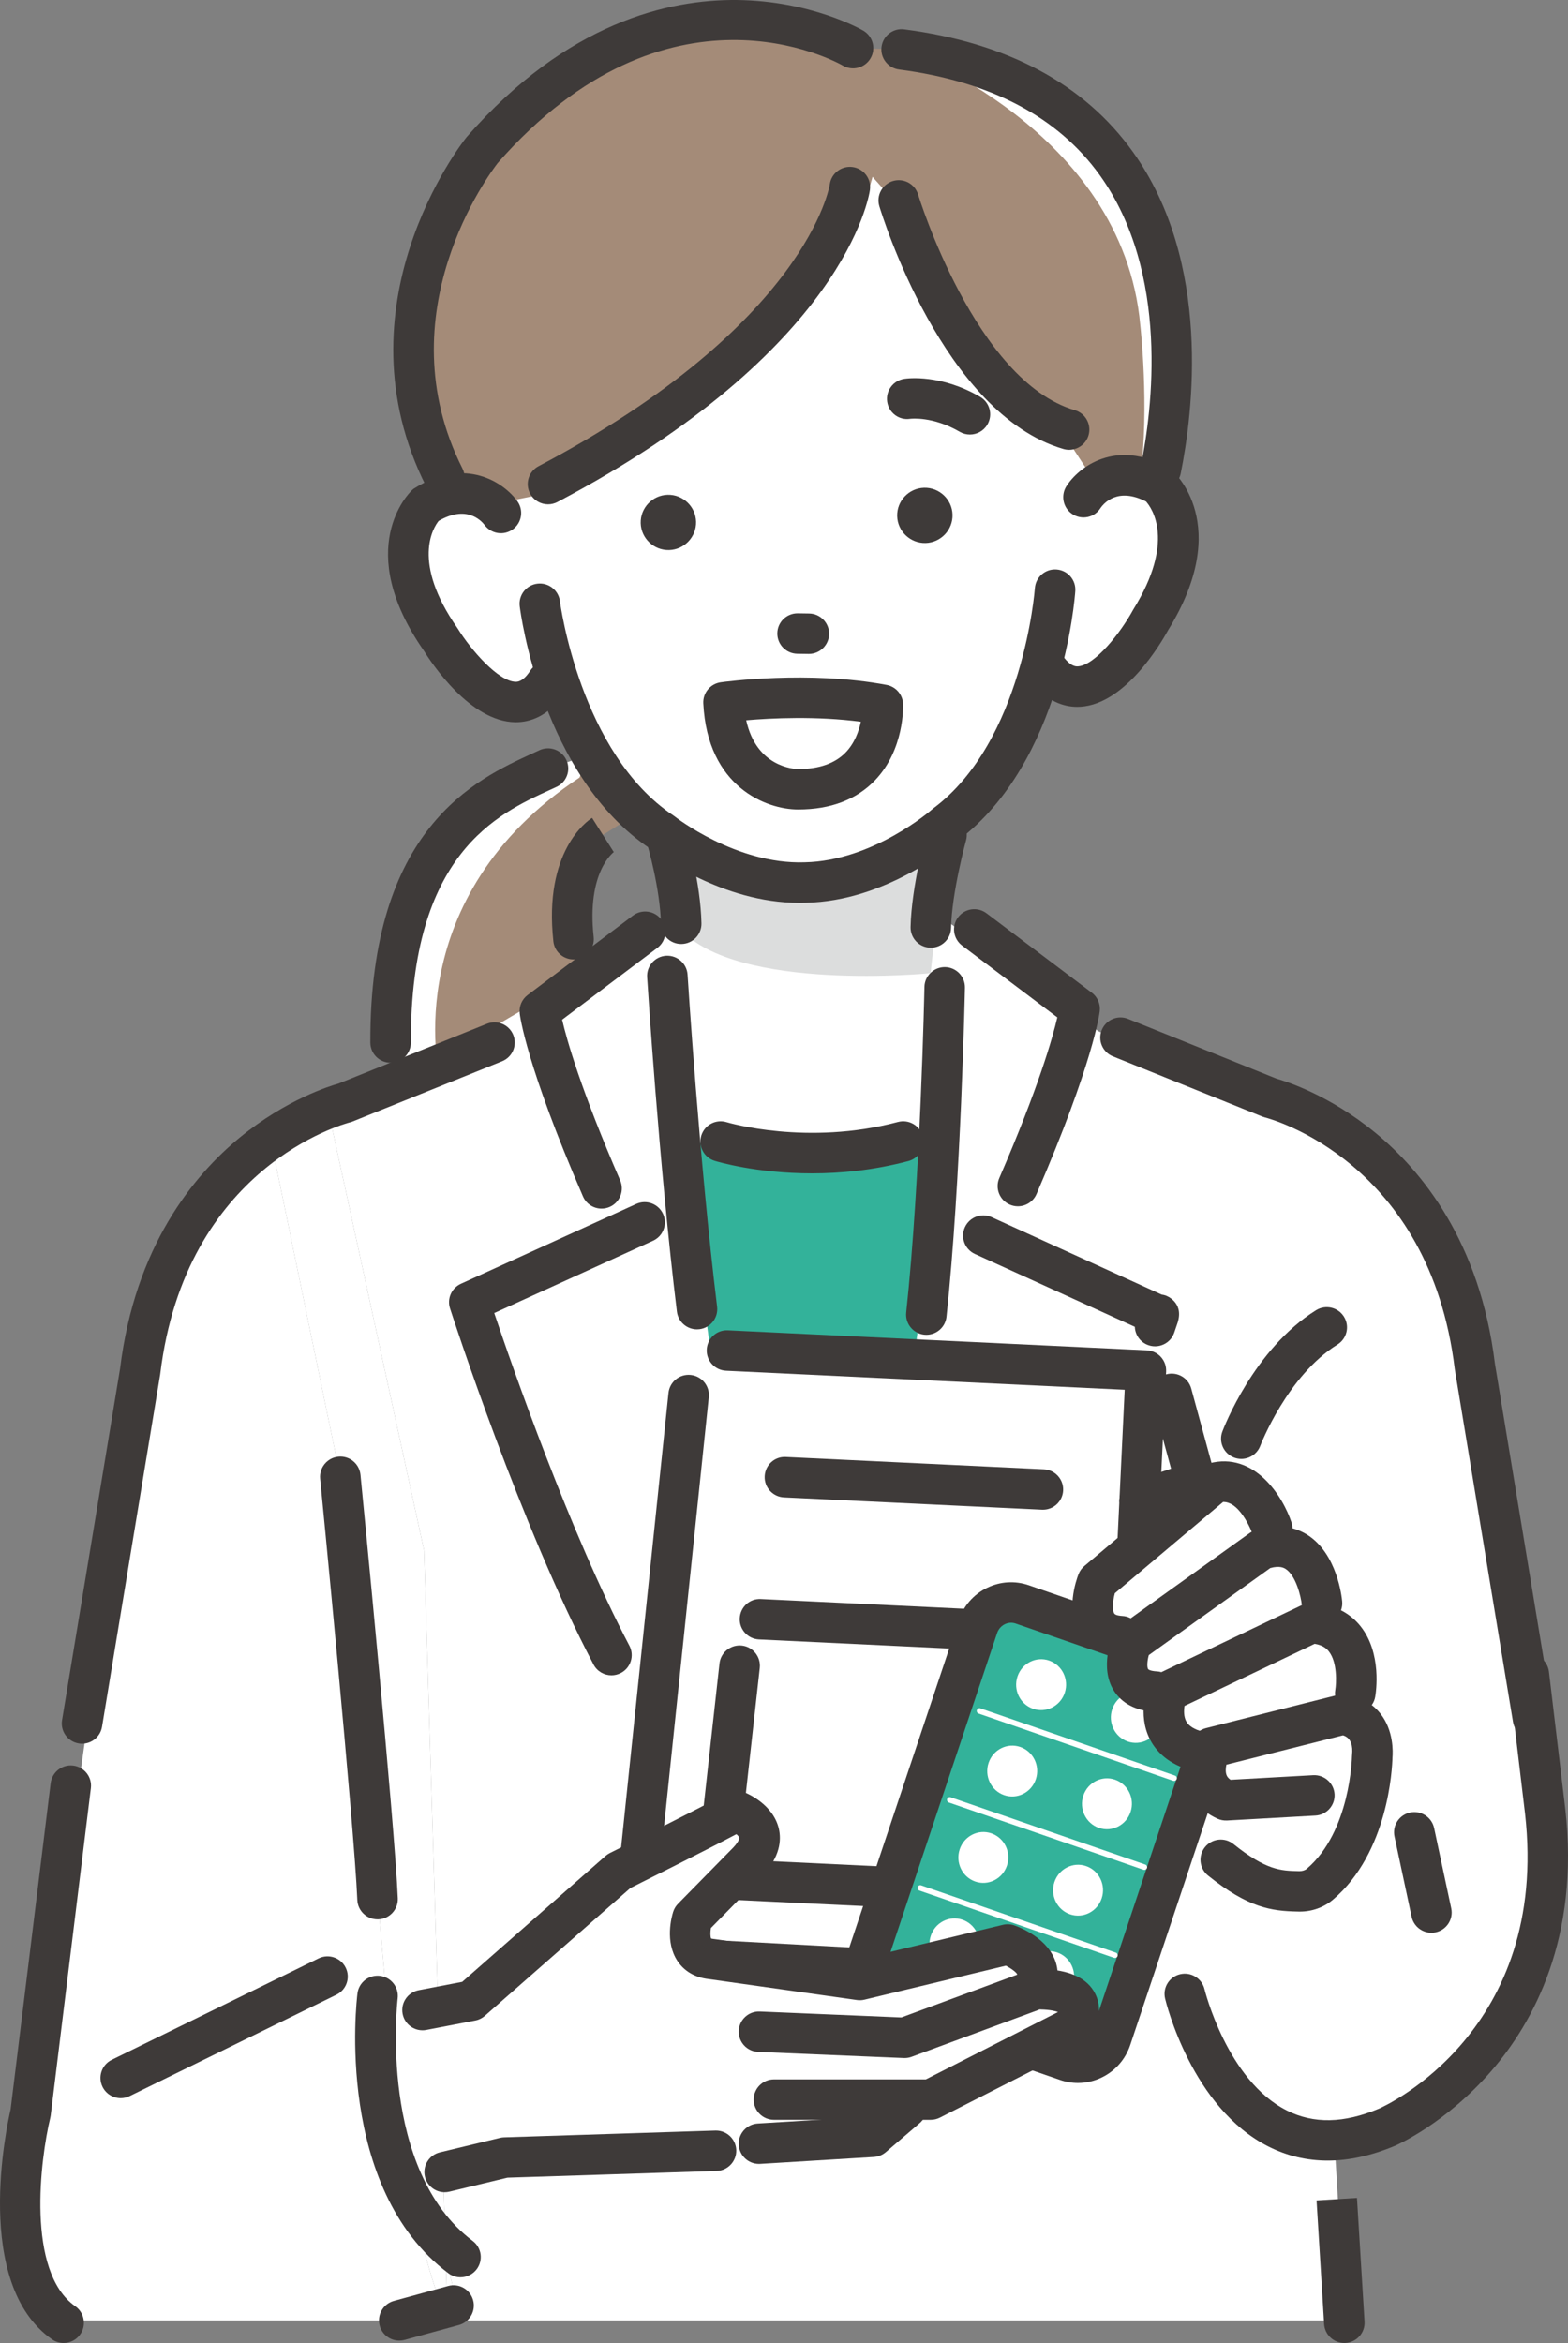
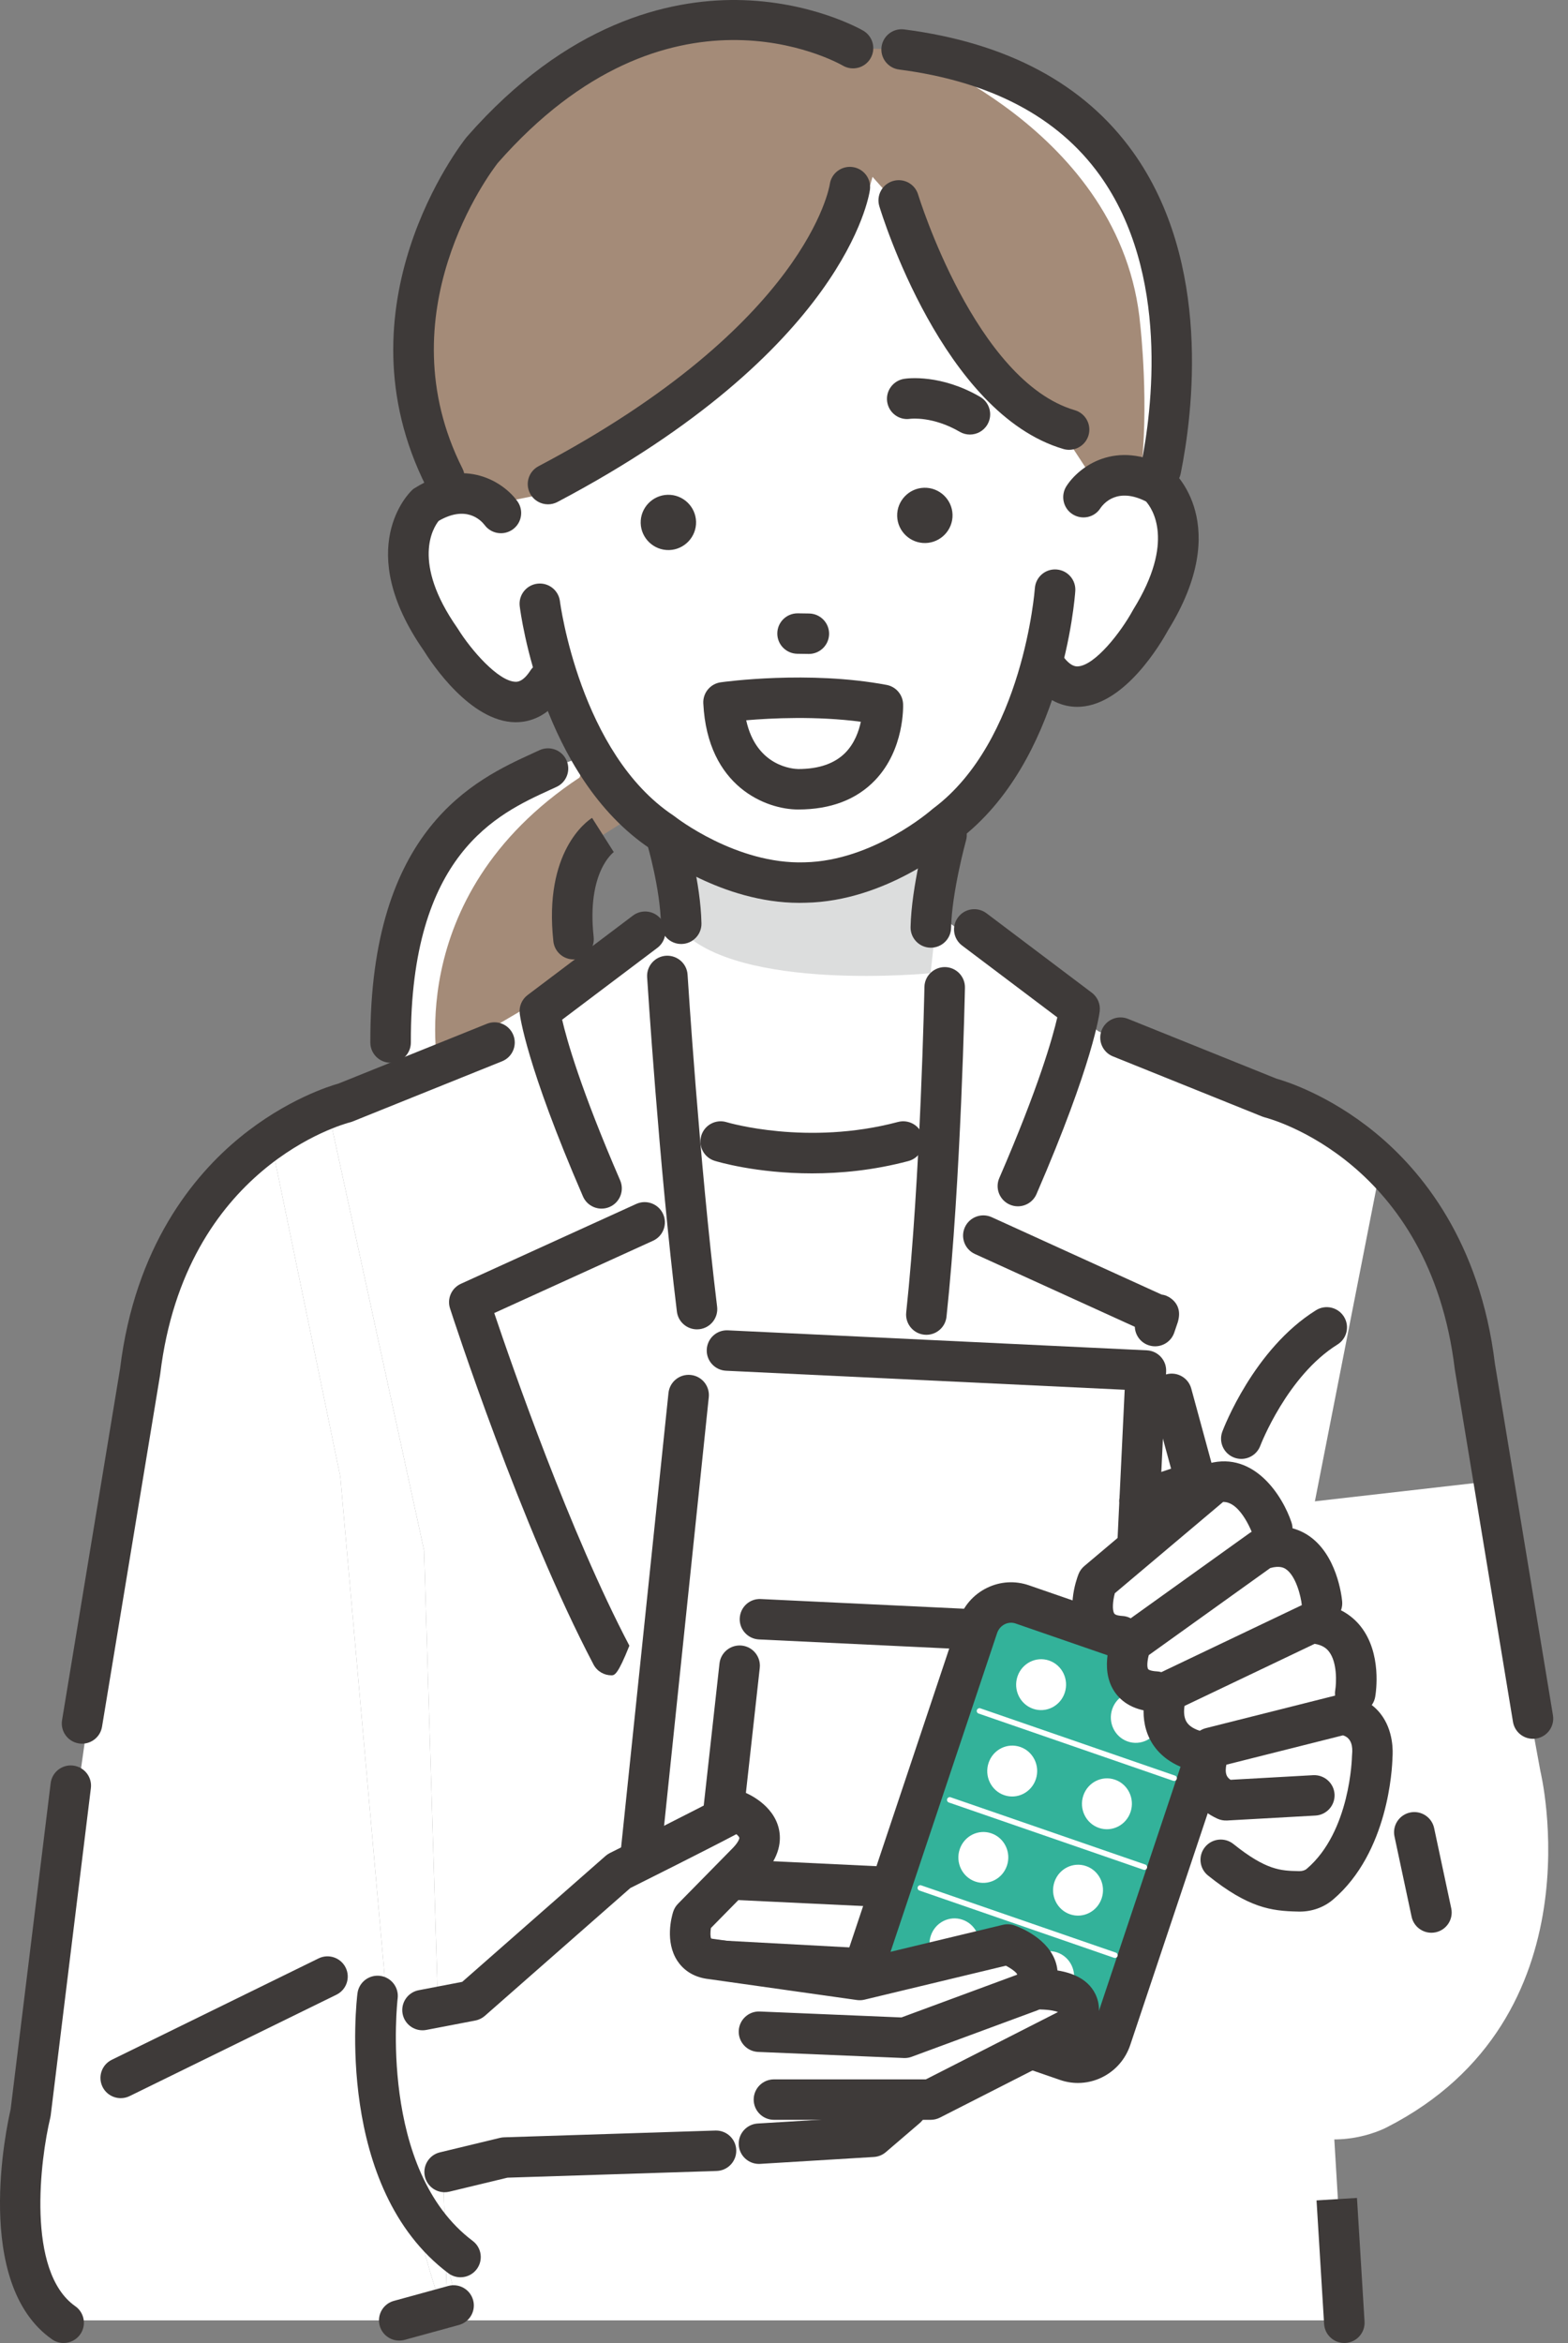
<svg xmlns="http://www.w3.org/2000/svg" width="156" height="233" viewBox="0 0 156 233" fill="none">
  <rect x="0" y="0" width="156" height="233" fill="#808080" stroke="none" />
  <g clip-path="url(#clip0_222_5773)">
    <path d="M54.521 76.428C49.24 78.885 38.962 84.45 39.031 105.358L39.03 111.259L59.983 106.494L57.059 93.397C56.19 85.434 59.983 83.034 59.983 83.034L67.773 78.11L63.677 75.183L54.521 76.428Z" fill="#A48B78" />
    <path d="M38.861 205.261L38.073 205.471L38.819 202.752L33.859 146.86L27.199 114.636L32.916 111.623L32.616 110.244C32.616 110.244 13.851 118.543 12.87 141.911L1.73 220.583C1.73 220.583 1.733 226.141 3.724 230.752H44.447C40.333 220.445 38.861 205.261 38.861 205.261Z" fill="white" />
    <path d="M33.858 146.86L38.819 202.752L44.343 224.573L42.192 154.192L32.916 111.623L27.198 114.636L33.858 146.86Z" fill="white" />
    <path d="M44.344 224.573L38.819 202.752L38.072 205.471L38.861 205.261C38.861 205.261 40.333 220.445 44.447 230.752H44.532L44.344 224.573Z" fill="white" />
    <path d="M44.344 224.573L45.908 230.752H133.827L132.187 203.331L127.179 167.829L137.44 115.589L109.27 102.548L92.089 90.052L68.769 90.583L32.916 111.623L42.193 154.193L44.344 224.573Z" fill="white" />
    <path d="M45.908 230.752L44.344 224.573L44.533 230.752H45.908Z" fill="white" />
    <path d="M44.447 230.752C44.478 230.83 44.508 230.911 44.54 230.989L44.533 230.752H44.447Z" fill="#FAEE00" />
    <path d="M43.692 106.836C43.692 106.836 39.589 89.28 57.657 77.324L58.456 75.183C58.456 75.183 36.925 79.442 39.03 110.689L43.692 106.836Z" fill="white" />
    <path d="M103.15 152.457L147.967 147.341L153.251 176.124C153.251 176.124 159.26 200.682 137.993 211.542C137.993 211.542 120.266 221.265 116.238 185.681L103.15 152.457Z" fill="white" />
    <path d="M49.045 28.212C49.045 28.212 46.859 45.938 49.836 51.017C49.836 51.017 41.861 45.531 40.639 55.411C40.639 55.411 42.396 73.741 54.834 68.761C54.834 68.761 62.931 88.474 80.121 87.763C80.121 87.763 99.673 85.834 103.698 65.798C103.698 65.798 109.365 73.005 114.816 61.082C114.816 61.082 124.781 46.176 109.585 48.023L110.58 29.67L89.695 15.276L61.623 14.249L49.045 28.212Z" fill="white" />
    <path d="M114.651 48.462C114.651 48.462 124.754 1.874 84.376 5.078L58.194 12.402L53.962 50.262L114.651 48.462Z" fill="white" />
    <path d="M86.803 17.586C86.803 17.586 83.334 34.035 54.328 49.08L48.456 50.262L44.209 47.494C44.209 47.494 34.019 27.628 51.152 11.604C51.152 11.604 65.563 -3.91 84.869 4.788L89.703 4.92C89.703 4.92 111.715 12.8 113.447 32.342C113.447 32.342 114.376 40.411 113.45 47.493L109.086 48.161L105.53 42.721C105.53 42.721 97.52 39.409 89.703 20.815L86.803 17.586Z" fill="#A48B78" />
-     <path d="M131.609 113.057C131.609 113.057 144.907 120.499 146.188 135.475L151.698 170.065C151.698 170.065 129.66 175.273 116.358 172.015V125.293L131.609 113.057Z" fill="white" />
    <path d="M67.772 84.114L67.147 95.303L71.483 129.174C71.483 129.174 89.716 129.69 89.776 129.174C89.837 128.657 93.392 91.865 93.392 91.865L92.798 81.314L67.772 84.114Z" fill="white" />
    <path d="M67.669 85.97C67.669 85.97 79.802 93.335 91.378 85.694L93.986 84.114L92.582 96.781C92.582 96.781 73.379 98.685 67.669 92.394V85.97Z" fill="#DCDDDD" />
    <path d="M67.772 93.876C66.678 93.876 65.781 93.003 65.758 91.907C65.683 88.354 64.426 84.075 64.413 84.032C64.098 82.968 64.707 81.849 65.775 81.534C66.842 81.22 67.963 81.826 68.279 82.892C68.337 83.087 69.702 87.736 69.788 91.823C69.811 92.933 68.928 93.852 67.815 93.875C67.801 93.876 67.786 93.876 67.772 93.876Z" fill="#3E3A39" />
    <path d="M92.609 94.245C92.594 94.245 92.58 94.244 92.566 94.244C91.453 94.221 90.57 93.302 90.593 92.192C90.678 88.122 92.164 82.725 92.227 82.497C92.524 81.427 93.637 80.8 94.707 81.096C95.78 81.392 96.409 82.5 96.112 83.57C96.098 83.621 94.697 88.715 94.623 92.276C94.6 93.372 93.703 94.245 92.609 94.245Z" fill="#3E3A39" />
    <path d="M79.521 89.785C71.884 89.785 65.501 85.026 64.698 84.403C53.907 77.181 51.792 60.975 51.707 60.287C51.571 59.185 52.356 58.181 53.461 58.045C54.566 57.908 55.572 58.693 55.708 59.795C55.726 59.944 57.703 74.931 66.998 81.099L67.142 81.204C67.2 81.25 73.251 85.983 80.049 85.754C86.871 85.619 92.663 80.552 92.72 80.501L92.855 80.391C101.798 73.724 102.948 58.651 102.958 58.499C103.036 57.393 103.992 56.552 105.107 56.632C106.217 56.708 107.055 57.666 106.98 58.774C106.933 59.465 105.712 75.762 95.334 83.564C94.545 84.249 88.11 89.618 80.16 89.774C79.946 89.782 79.733 89.785 79.521 89.785Z" fill="#3E3A39" />
    <path d="M51.321 71.822C51.299 71.822 51.278 71.822 51.257 71.822C46.8 71.767 42.96 65.989 42.154 64.692C35.08 54.532 40.722 49.001 40.966 48.77L41.112 48.632L41.282 48.526C46.321 45.372 50.151 48.008 51.473 49.844C52.122 50.746 51.916 52.002 51.012 52.65C50.115 53.292 48.868 53.095 48.214 52.211C47.82 51.701 46.363 50.221 43.644 51.8C43.123 52.45 40.901 55.87 45.493 62.438L45.557 62.535C46.864 64.646 49.596 67.781 51.308 67.8C51.481 67.8 52.033 67.809 52.763 66.688C53.369 65.757 54.617 65.491 55.551 66.097C56.484 66.702 56.75 67.947 56.143 68.879C54.565 71.303 52.662 71.822 51.321 71.822Z" fill="#3E3A39" />
    <path d="M107.176 70.293C105.857 70.293 104.074 69.784 102.482 67.61C101.825 66.713 102.021 65.455 102.92 64.799C103.82 64.145 105.08 64.34 105.737 65.237C106.527 66.316 107.071 66.281 107.251 66.268C108.959 66.155 111.515 62.875 112.705 60.694L112.762 60.595C116.954 53.838 114.615 50.543 114.015 49.868C111.214 48.446 109.841 50.01 109.481 50.536C108.882 51.472 107.644 51.734 106.706 51.137C105.767 50.54 105.5 49.284 106.099 48.347C107.317 46.443 110.997 43.6 116.202 46.474L116.378 46.571L116.531 46.7C116.787 46.917 122.724 52.132 116.22 62.663C115.487 64.002 111.97 69.982 107.523 70.281C107.412 70.288 107.296 70.293 107.176 70.293Z" fill="#3E3A39" />
    <path d="M96.495 43.214C96.15 43.214 95.8 43.126 95.48 42.939C92.811 41.384 90.641 41.639 90.549 41.65C89.448 41.817 88.433 41.06 88.266 39.962C88.099 38.864 88.867 37.837 89.968 37.671C90.33 37.616 93.622 37.2 97.513 39.466C98.474 40.026 98.799 41.258 98.237 42.217C97.863 42.857 97.188 43.214 96.495 43.214Z" fill="#3E3A39" />
    <path d="M80.472 65.032C80.461 65.032 80.45 65.032 80.44 65.032L79.319 65.015C78.206 64.998 77.317 64.083 77.334 62.973C77.351 61.873 78.25 60.993 79.349 60.993C79.359 60.993 79.37 60.993 79.38 60.993L80.501 61.01C81.614 61.028 82.503 61.942 82.486 63.052C82.469 64.152 81.57 65.032 80.472 65.032Z" fill="#3E3A39" />
    <path d="M92.089 54.002C90.574 54.044 89.3 52.841 89.259 51.329C89.217 49.818 90.423 48.547 91.937 48.506C93.452 48.464 94.726 49.667 94.767 51.178C94.809 52.69 93.603 53.961 92.089 54.002Z" fill="#3E3A39" />
    <path d="M66.572 54.701C65.057 54.743 63.784 53.54 63.742 52.028C63.701 50.517 64.906 49.246 66.421 49.205C67.936 49.163 69.209 50.366 69.251 51.877C69.292 53.389 68.087 54.66 66.572 54.701Z" fill="#3E3A39" />
    <path d="M115.494 48.703C115.362 48.703 115.228 48.69 115.093 48.663C114.002 48.443 113.296 47.383 113.517 46.294C114.615 40.863 116.416 27.178 109.421 17.429C105.258 11.628 98.537 8.09 89.445 6.915C88.341 6.772 87.561 5.763 87.704 4.662C87.847 3.561 88.858 2.781 89.962 2.926C100.209 4.25 107.859 8.342 112.699 15.088C120.615 26.12 118.671 41.143 117.468 47.09C117.274 48.044 116.434 48.703 115.494 48.703Z" fill="#3E3A39" />
    <path d="M44.21 49.506C43.472 49.506 42.761 49.1 42.407 48.397C33.347 30.411 45.854 14.349 46.391 13.674L46.453 13.601C56.429 2.219 66.555 -0.065 73.318 0.001C80.697 0.087 85.674 2.929 85.882 3.05C86.844 3.609 87.17 4.84 86.61 5.8C86.052 6.758 84.822 7.085 83.86 6.529C83.151 6.124 66.466 -3.085 49.523 16.208C48.774 17.169 38.233 31.155 46.009 46.591C46.509 47.583 46.108 48.792 45.113 49.291C44.823 49.437 44.514 49.506 44.21 49.506Z" fill="#3E3A39" />
-     <path d="M37.561 190.869C36.485 190.869 35.592 190.021 35.548 188.939C35.26 181.812 31.887 147.403 31.852 147.056C31.744 145.951 32.554 144.967 33.662 144.859C34.768 144.748 35.755 145.558 35.864 146.664C36.004 148.084 39.283 181.535 39.576 188.777C39.621 189.886 38.756 190.823 37.644 190.868C37.616 190.868 37.589 190.869 37.561 190.869Z" fill="#3E3A39" />
    <path d="M133.744 233C132.687 233 131.8 232.178 131.735 231.111L130.982 218.821L135.005 218.575L135.758 230.866C135.826 231.975 134.98 232.928 133.869 232.996C133.827 232.999 133.785 233 133.744 233Z" fill="#3E3A39" />
    <path d="M54.522 50.153C53.799 50.153 53.101 49.763 52.739 49.081C52.219 48.099 52.594 46.882 53.579 46.363C80.348 32.241 82.536 18.468 82.554 18.33C82.706 17.23 83.725 16.462 84.826 16.612C85.929 16.764 86.7 17.778 86.548 18.879C86.459 19.524 84.041 34.842 55.463 49.919C55.163 50.077 54.84 50.153 54.522 50.153Z" fill="#3E3A39" />
    <path d="M106.364 44.733C106.176 44.733 105.985 44.706 105.796 44.651C93.832 41.15 87.738 21.349 87.484 20.507C87.164 19.444 87.768 18.322 88.834 18.003C89.899 17.683 91.023 18.285 91.344 19.348C91.4 19.534 97.06 37.903 106.93 40.792C107.998 41.104 108.61 42.222 108.297 43.287C108.039 44.164 107.235 44.733 106.364 44.733Z" fill="#3E3A39" />
    <path d="M57.056 95.409C56.041 95.409 55.168 94.645 55.055 93.615C54.078 84.665 58.407 81.65 58.904 81.335L61.062 84.732L61.107 84.702C60.995 84.782 58.36 86.746 59.063 93.18C59.183 94.284 58.384 95.276 57.277 95.397C57.203 95.404 57.129 95.409 57.056 95.409Z" fill="#3E3A39" />
    <path d="M38.861 105.686C37.751 105.686 36.849 104.79 36.845 103.682C36.775 82.343 47.329 77.51 52.999 74.913C53.23 74.808 53.453 74.705 53.668 74.605C54.677 74.137 55.876 74.571 56.347 75.578C56.817 76.585 56.381 77.781 55.372 78.251C55.15 78.354 54.919 78.46 54.681 78.569C49.494 80.944 40.814 84.919 40.876 103.668C40.88 104.779 39.98 105.683 38.867 105.686H38.861Z" fill="#3E3A39" />
    <path d="M111.089 197.111L62.693 194.496L68.732 134.134L114.004 136.294L111.089 197.111Z" fill="white" />
    <path d="M111.089 199.122C111.053 199.122 111.017 199.121 110.98 199.119L62.585 196.504C62.034 196.475 61.519 196.221 61.161 195.802C60.803 195.383 60.633 194.836 60.69 194.288L66.507 138.526C66.623 137.421 67.614 136.617 68.721 136.734C69.828 136.849 70.632 137.838 70.517 138.943L64.918 192.603L109.173 194.993L111.372 149.125C111.425 148.015 112.366 147.147 113.482 147.212C114.593 147.265 115.452 148.208 115.398 149.317L113.103 197.207C113.077 197.742 112.839 198.245 112.44 198.604C112.069 198.938 111.587 199.122 111.089 199.122Z" fill="#3E3A39" />
    <path d="M113.385 151.233C112.542 151.233 111.757 150.701 111.474 149.86C111.12 148.808 111.689 147.668 112.744 147.314L116.51 146.053L114.627 139.14C114.335 138.068 114.969 136.963 116.043 136.672C117.115 136.379 118.225 137.013 118.517 138.085L120.899 146.829C121.179 147.857 120.607 148.924 119.595 149.263L114.026 151.127C113.814 151.199 113.598 151.233 113.385 151.233Z" fill="#3E3A39" />
-     <path d="M103.76 150.135C103.727 150.135 103.695 150.134 103.662 150.133L77.994 148.908C76.883 148.854 76.024 147.912 76.078 146.803C76.131 145.693 77.061 144.825 78.187 144.89L103.855 146.115C104.966 146.168 105.825 147.111 105.771 148.22C105.72 149.297 104.829 150.135 103.76 150.135Z" fill="#3E3A39" />
    <path d="M103.915 190.407C103.882 190.407 103.85 190.406 103.817 190.404L71.138 188.845C70.582 188.818 70.062 188.563 69.701 188.141C69.34 187.719 69.17 187.166 69.231 186.614L71.582 165.424C71.705 164.32 72.702 163.528 73.808 163.646C74.914 163.769 75.711 164.763 75.589 165.867L73.473 184.929L102.054 186.294L103.741 164.383L75.512 163.036C74.401 162.983 73.542 162.04 73.596 160.931C73.649 159.822 74.579 158.955 75.705 159.018L106.005 160.464C106.549 160.491 107.059 160.735 107.419 161.142C107.78 161.55 107.96 162.085 107.918 162.627L105.923 188.55C105.842 189.602 104.961 190.407 103.915 190.407Z" fill="#3E3A39" />
    <path d="M106.122 204.942L88.552 198.872C86.734 198.243 85.762 196.231 86.382 194.376L97.288 161.772C97.908 159.917 99.885 158.923 101.704 159.551L119.274 165.622C121.092 166.25 122.064 168.263 121.443 170.117L110.538 202.722C109.918 204.576 107.941 205.57 106.122 204.942Z" fill="#33B29A" />
    <path d="M107.243 207.143C106.645 207.143 106.045 207.043 105.463 206.842L87.893 200.772C85.039 199.786 83.504 196.631 84.471 193.739L95.377 161.135C95.853 159.713 96.85 158.568 98.185 157.912C99.499 157.267 100.983 157.174 102.364 157.651L119.934 163.722C122.788 164.707 124.323 167.862 123.356 170.754L112.45 203.359C111.974 204.78 110.977 205.925 109.642 206.581C108.882 206.955 108.065 207.143 107.243 207.143ZM100.587 161.374C100.375 161.374 100.163 161.424 99.966 161.52C99.604 161.698 99.332 162.013 99.2 162.408L88.295 195.013C88.024 195.824 88.435 196.703 89.212 196.971L106.782 203.042C107.136 203.163 107.52 203.14 107.861 202.973C108.223 202.795 108.494 202.48 108.626 202.085L119.532 169.481C119.804 168.669 119.392 167.791 118.615 167.522L101.045 161.452C100.896 161.4 100.741 161.374 100.587 161.374Z" fill="#3E3A39" />
    <path d="M105.929 168.345C105.486 169.669 104.075 170.378 102.777 169.929C101.479 169.481 100.786 168.044 101.228 166.721C101.671 165.397 103.082 164.688 104.38 165.136C105.678 165.585 106.372 167.021 105.929 168.345Z" fill="white" />
    <path d="M115.352 171.601C114.909 172.924 113.498 173.634 112.2 173.185C110.902 172.737 110.208 171.3 110.651 169.976C111.094 168.653 112.505 167.943 113.803 168.392C115.101 168.84 115.795 170.277 115.352 171.601Z" fill="white" />
    <path d="M103.055 176.936C102.612 178.259 101.201 178.969 99.903 178.52C98.605 178.072 97.912 176.635 98.354 175.312C98.797 173.988 100.208 173.279 101.506 173.727C102.804 174.176 103.498 175.612 103.055 176.936Z" fill="white" />
    <path d="M112.479 180.191C112.036 181.515 110.625 182.225 109.327 181.776C108.029 181.328 107.335 179.891 107.778 178.567C108.221 177.244 109.632 176.534 110.93 176.983C112.228 177.431 112.922 178.868 112.479 180.191Z" fill="white" />
    <path d="M100.182 185.527C99.739 186.85 98.328 187.56 97.03 187.111C95.732 186.663 95.038 185.226 95.481 183.903C95.924 182.579 97.335 181.87 98.633 182.318C99.931 182.767 100.625 184.203 100.182 185.527Z" fill="white" />
    <path d="M109.605 188.782C109.162 190.106 107.751 190.815 106.453 190.367C105.155 189.918 104.461 188.482 104.904 187.158C105.347 185.835 106.758 185.125 108.056 185.574C109.354 186.022 110.047 187.459 109.605 188.782Z" fill="white" />
    <path d="M97.309 194.118C96.866 195.441 95.455 196.151 94.157 195.702C92.859 195.254 92.165 193.817 92.608 192.494C93.051 191.17 94.462 190.46 95.76 190.909C97.058 191.357 97.752 192.794 97.309 194.118Z" fill="white" />
    <path d="M106.732 197.373C106.289 198.697 104.878 199.406 103.58 198.958C102.282 198.509 101.588 197.073 102.031 195.749C102.474 194.426 103.885 193.716 105.183 194.165C106.481 194.613 107.174 196.05 106.732 197.373Z" fill="white" />
    <path d="M116.812 177.11C116.782 177.11 116.752 177.105 116.722 177.095L97.361 170.405C97.218 170.356 97.142 170.2 97.192 170.057C97.242 169.914 97.398 169.839 97.541 169.888L116.902 176.577C117.045 176.627 117.121 176.783 117.071 176.926C117.032 177.038 116.925 177.11 116.812 177.11Z" fill="white" />
    <path d="M113.854 185.955C113.824 185.955 113.794 185.95 113.764 185.94L94.403 179.251C94.26 179.201 94.184 179.045 94.234 178.902C94.284 178.76 94.439 178.685 94.583 178.733L113.944 185.422C114.087 185.472 114.163 185.628 114.113 185.771C114.074 185.884 113.967 185.955 113.854 185.955Z" fill="white" />
    <path d="M110.924 194.712C110.894 194.712 110.864 194.707 110.834 194.697L91.474 188.008C91.331 187.959 91.255 187.803 91.304 187.66C91.354 187.517 91.509 187.441 91.653 187.491L111.014 194.18C111.157 194.23 111.233 194.385 111.183 194.528C111.144 194.641 111.038 194.712 110.924 194.712Z" fill="white" />
    <path d="M59.85 120.193C59.07 120.193 58.328 119.739 57.999 118.98C52.329 105.9 51.729 100.982 51.706 100.779C51.627 100.074 51.926 99.379 52.494 98.951L62.97 91.051C63.858 90.382 65.122 90.557 65.793 91.443C66.464 92.329 66.288 93.59 65.4 94.26L55.926 101.404C56.388 103.4 57.773 108.327 61.699 117.383C62.14 118.402 61.67 119.586 60.649 120.027C60.388 120.14 60.117 120.193 59.85 120.193Z" fill="#3E3A39" />
-     <path d="M60.834 166.604C60.109 166.604 59.408 166.212 59.048 165.527C51.803 151.753 45.056 130.993 44.773 130.115C44.458 129.144 44.923 128.092 45.854 127.668L63.297 119.728C64.31 119.266 65.505 119.712 65.968 120.723C66.43 121.733 65.983 122.926 64.971 123.387L49.172 130.578C50.958 135.88 56.709 152.426 62.617 163.658C63.135 164.641 62.755 165.857 61.769 166.373C61.47 166.529 61.15 166.604 60.834 166.604Z" fill="#3E3A39" />
+     <path d="M60.834 166.604C60.109 166.604 59.408 166.212 59.048 165.527C51.803 151.753 45.056 130.993 44.773 130.115C44.458 129.144 44.923 128.092 45.854 127.668L63.297 119.728C64.31 119.266 65.505 119.712 65.968 120.723C66.43 121.733 65.983 122.926 64.971 123.387L49.172 130.578C50.958 135.88 56.709 152.426 62.617 163.658C61.47 166.529 61.15 166.604 60.834 166.604Z" fill="#3E3A39" />
    <path d="M101.268 119.963C101.001 119.963 100.73 119.91 100.469 119.797C99.447 119.356 98.977 118.172 99.419 117.153C103.345 108.098 104.73 103.171 105.192 101.174L95.717 94.03C94.829 93.361 94.653 92.099 95.325 91.213C95.995 90.327 97.259 90.152 98.147 90.821L108.624 98.721C109.191 99.149 109.491 99.844 109.412 100.549C109.389 100.752 108.788 105.67 103.119 118.75C102.789 119.509 102.047 119.963 101.268 119.963Z" fill="#3E3A39" />
    <path d="M114.919 133.885C114.704 133.885 114.486 133.851 114.272 133.778C113.456 133.503 112.934 132.757 112.904 131.947L96.995 124.705C95.982 124.244 95.536 123.052 95.998 122.041C96.46 121.031 97.654 120.584 98.668 121.046L115.565 128.738C115.698 128.755 115.829 128.785 115.955 128.827C116.03 128.853 117.743 129.46 117.199 131.406L117.203 131.407L117.182 131.468C117.18 131.474 117.178 131.48 117.176 131.486C117.165 131.52 117.154 131.554 117.143 131.588L116.827 132.518C116.543 133.357 115.759 133.885 114.919 133.885Z" fill="#3E3A39" />
    <path d="M142.409 192.204C141.479 192.204 140.642 191.556 140.44 190.611L138.738 182.632C138.506 181.546 139.201 180.478 140.29 180.246C141.378 180.017 142.448 180.708 142.681 181.795L144.383 189.774C144.615 190.86 143.92 191.928 142.831 192.159C142.69 192.189 142.549 192.204 142.409 192.204Z" fill="#3E3A39" />
    <path d="M8.165 173.402C8.056 173.402 7.946 173.394 7.834 173.375C6.736 173.195 5.993 172.16 6.174 171.064L11.947 136.098C13.431 123.95 19.249 116.892 23.872 113.109C28.484 109.336 32.82 107.994 33.69 107.751L48.443 101.81C49.476 101.393 50.65 101.893 51.066 102.922C51.483 103.952 50.984 105.124 49.952 105.54L35.087 111.525C35.001 111.56 34.913 111.589 34.824 111.611C34.161 111.782 18.434 116.059 15.943 136.625C15.94 136.653 15.936 136.682 15.931 136.71L10.151 171.718C9.988 172.703 9.134 173.402 8.165 173.402Z" fill="#3E3A39" />
    <path d="M152.512 172.917C151.543 172.917 150.688 172.218 150.526 171.232L144.745 136.224C144.74 136.196 144.736 136.168 144.733 136.139C142.242 115.574 126.515 111.296 125.846 111.124C125.761 111.102 125.671 111.073 125.59 111.04L110.725 105.054C109.692 104.639 109.193 103.467 109.61 102.437C110.026 101.407 111.2 100.907 112.233 101.325L126.987 107.265C127.856 107.508 132.192 108.85 136.805 112.624C141.427 116.406 147.246 123.464 148.729 135.613L154.503 170.578C154.684 171.674 153.94 172.709 152.842 172.89C152.731 172.908 152.62 172.917 152.512 172.917Z" fill="#3E3A39" />
    <path d="M6.329 233C5.928 233 5.524 232.881 5.172 232.634C-2.731 227.093 0.67 211.43 1.056 209.774L5.04 177.333C5.176 176.23 6.179 175.442 7.286 175.581C8.391 175.716 9.177 176.72 9.041 177.822L5.044 210.374C5.034 210.45 5.02 210.527 5.002 210.603C4.025 214.644 2.567 225.892 7.489 229.343C8.4 229.982 8.62 231.236 7.98 232.145C7.587 232.702 6.963 233 6.329 233Z" fill="#3E3A39" />
    <path d="M12.012 208.653C11.267 208.653 10.551 208.24 10.201 207.528C9.71 206.531 10.122 205.326 11.122 204.837L31.693 194.756C32.692 194.266 33.9 194.678 34.391 195.675C34.882 196.672 34.469 197.877 33.47 198.366L12.898 208.447C12.613 208.587 12.31 208.653 12.012 208.653Z" fill="#3E3A39" />
    <path d="M109.179 157.273C109.179 157.273 106.753 160.544 112.903 161.704C112.903 161.704 110.488 167.933 116.512 167.231C116.512 167.231 114.173 171.524 119.735 173.437C119.735 173.437 119.927 178.322 123.237 178.048L135.978 177.726C135.978 177.726 138.374 173.667 135.42 171.3C135.42 171.3 136.842 163.491 132.347 161.857C132.347 161.857 132.667 154.995 127.05 153.806C127.05 153.806 126.929 147.291 121.453 147.358L109.179 157.273Z" fill="white" />
    <path d="M46.908 198.958L61.575 186.076C61.575 186.076 70.735 181.511 73.3 180.098C73.3 180.098 77.596 181.783 74.378 185.152L68.893 190.729C68.893 190.729 67.7 194.525 70.8 194.821L85.537 196.903L100.254 193.369C100.254 193.369 104.947 195.013 102.506 198.034C102.506 198.034 107.195 196.861 107.336 201.137L93.466 208.354L89.047 209.607L86.82 212.495L68.047 213.859L50.215 214.557L33.671 220.658L31.355 202.653L46.908 198.958Z" fill="white" />
    <path d="M111.549 164.72C111.513 164.72 111.477 164.718 111.441 164.717C109.194 164.598 108.042 163.522 107.472 162.64C105.956 160.296 107.064 157.149 107.301 156.542C107.423 156.23 107.622 155.953 107.878 155.737L119.506 145.935C119.732 145.745 119.997 145.606 120.283 145.53C124.831 144.309 127.644 148.842 128.493 151.409C128.842 152.464 128.268 153.601 127.211 153.949C126.156 154.297 125.018 153.726 124.667 152.676C124.647 152.617 123.485 149.362 121.717 149.362C121.707 149.362 121.697 149.362 121.687 149.362L110.915 158.441C110.706 159.209 110.637 160.121 110.86 160.461C110.984 160.651 111.499 160.692 111.654 160.7C112.765 160.759 113.619 161.705 113.56 162.815C113.503 163.888 112.613 164.719 111.549 164.72Z" fill="#3E3A39" />
    <path d="M114.982 170.232C114.946 170.232 114.91 170.231 114.874 170.229C112.52 170.105 111.36 169.006 110.802 168.106C109.388 165.829 110.608 162.862 110.751 162.532C110.896 162.198 111.129 161.91 111.425 161.698L124.29 152.48C124.449 152.366 124.623 152.276 124.808 152.212C127.291 151.357 129.056 151.979 130.099 152.651C133.019 154.533 133.488 158.775 133.531 159.253C133.633 160.359 132.817 161.337 131.708 161.439C130.601 161.541 129.623 160.729 129.518 159.626C129.429 158.731 128.918 156.673 127.907 156.027C127.761 155.934 127.34 155.665 126.38 155.934L114.292 164.595C114.136 165.168 114.097 165.779 114.229 165.989C114.259 166.037 114.481 166.18 115.087 166.212C116.198 166.271 117.052 167.218 116.993 168.327C116.936 169.4 116.046 170.231 114.982 170.232Z" fill="#3E3A39" />
    <path d="M119.213 176.181C119.05 176.181 118.884 176.161 118.718 176.119C116.153 175.472 114.958 174.049 114.407 172.969C113.134 170.471 114.153 167.78 114.273 167.481C114.461 167.014 114.818 166.635 115.274 166.417L129.563 159.601C129.866 159.456 130.202 159.393 130.537 159.407C133.101 159.54 134.572 160.736 135.355 161.716C137.504 164.407 136.894 168.307 136.818 168.743C136.626 169.837 135.58 170.567 134.485 170.377C133.391 170.186 132.658 169.148 132.846 168.056C132.955 167.402 133.068 165.297 132.196 164.215C131.982 163.95 131.611 163.605 130.794 163.472L117.848 169.648C117.776 170.112 117.767 170.7 118.006 171.158C118.259 171.642 118.831 171.999 119.705 172.219C120.784 172.491 121.438 173.585 121.166 174.662C120.935 175.573 120.114 176.181 119.213 176.181Z" fill="#3E3A39" />
    <path d="M129.314 190.1C129.271 190.1 129.229 190.099 129.186 190.098L129.059 190.095C126.489 190.037 124.205 189.737 120.189 186.515C119.322 185.82 119.184 184.554 119.881 183.688C120.579 182.822 121.847 182.684 122.715 183.381C125.983 186.003 127.451 186.036 129.15 186.074L129.281 186.077C129.574 186.074 129.825 186.001 130.01 185.844C134.357 182.144 134.506 174.731 134.507 174.657C134.508 174.587 134.512 174.513 134.521 174.443C134.591 173.72 134.478 172.829 133.611 172.572L122.011 175.491C121.94 175.83 121.915 176.205 122.018 176.496C122.049 176.583 122.118 176.778 122.425 176.994L130.648 176.534C131.752 176.477 132.71 177.32 132.773 178.429C132.836 179.538 131.985 180.488 130.874 180.55L122.077 181.042C121.751 181.058 121.424 180.998 121.127 180.863C119.295 180.028 118.525 178.732 118.202 177.793C117.397 175.45 118.552 173.131 118.686 172.874C118.952 172.366 119.422 171.995 119.979 171.855L133.05 168.565C133.285 168.505 133.53 168.489 133.77 168.517C135.254 168.685 136.485 169.335 137.329 170.399C138.661 172.077 138.585 174.22 138.536 174.794C138.511 175.837 138.135 184.214 132.625 188.904C131.716 189.677 130.545 190.1 129.314 190.1Z" fill="#3E3A39" />
-     <path d="M132.085 214.862C130.007 214.862 128.038 214.394 126.188 213.458C118.582 209.611 116.02 199.191 115.915 198.75C115.657 197.669 116.326 196.585 117.409 196.328C118.492 196.071 119.576 196.736 119.835 197.816C119.857 197.906 122.085 206.884 128.022 209.877C130.697 211.225 133.702 211.163 137.21 209.689C137.879 209.394 154.171 201.962 151.724 180.342L150.101 166.721C149.97 165.619 150.76 164.618 151.865 164.487C152.972 164.354 153.973 165.144 154.104 166.247L155.727 179.879C157.182 192.728 152.534 201.141 148.38 205.939C143.866 211.15 139 213.297 138.796 213.386C136.454 214.371 134.213 214.862 132.085 214.862Z" fill="#3E3A39" />
    <path d="M90.002 204.664C89.974 204.664 89.945 204.664 89.917 204.662L75.426 204.055C74.314 204.008 73.451 203.071 73.497 201.961C73.544 200.851 74.486 199.987 75.595 200.036L89.682 200.627L101.182 196.379C101.193 196.35 101.195 196.335 101.195 196.335C101.134 196.161 100.646 195.773 100.073 195.481L86.009 198.858C85.762 198.918 85.506 198.929 85.255 198.894L70.558 196.818C68.822 196.636 67.885 195.74 67.404 195.017C66.13 193.102 66.819 190.608 66.971 190.127C67.066 189.824 67.232 189.548 67.455 189.321L72.94 183.743C73.492 183.165 73.569 182.817 73.558 182.763C73.539 182.672 73.423 182.538 73.26 182.402C70.21 184.011 64.02 187.104 62.711 187.758L48.24 200.467C47.97 200.704 47.642 200.865 47.289 200.933L42.417 201.868C41.323 202.077 40.268 201.364 40.057 200.274C39.847 199.183 40.562 198.129 41.655 197.919L45.988 197.087L60.244 184.566C60.374 184.452 60.519 184.354 60.675 184.277C60.766 184.231 69.826 179.714 72.326 178.337C72.851 178.048 73.479 178.007 74.037 178.226C74.333 178.343 76.949 179.433 77.494 181.895C77.733 182.973 77.639 184.653 75.838 186.539L70.728 191.735C70.663 192.153 70.666 192.599 70.75 192.77C70.782 192.783 70.857 192.806 70.992 192.819C71.023 192.822 71.053 192.826 71.083 192.83L85.439 194.858L99.783 191.414C100.161 191.323 100.556 191.343 100.922 191.472C101.491 191.671 104.368 192.792 105.075 195.268C105.343 196.209 105.388 197.672 104.075 199.297C103.847 199.579 103.547 199.794 103.206 199.92L90.701 204.539C90.478 204.622 90.241 204.664 90.002 204.664Z" fill="#3E3A39" />
    <path d="M92.598 210.807H77C75.887 210.807 74.984 209.906 74.984 208.796C74.984 207.685 75.887 206.785 77 206.785H92.113L105.258 200.09C105.02 199.996 104.509 199.858 103.526 199.834C102.414 199.807 101.534 198.884 101.561 197.774C101.589 196.663 102.501 195.794 103.626 195.813C106.389 195.882 108.185 196.71 108.965 198.275C110.016 200.384 108.539 202.534 108.367 202.772C108.18 203.032 107.934 203.244 107.648 203.389L93.514 210.587C93.23 210.731 92.916 210.807 92.598 210.807Z" fill="#3E3A39" />
    <path d="M75.508 215.193C74.451 215.193 73.564 214.371 73.499 213.303C73.431 212.195 74.277 211.241 75.388 211.174L86.021 210.529L88.877 208.081C89.721 207.358 90.994 207.454 91.719 208.296C92.445 209.139 92.348 210.409 91.503 211.132L88.133 214.02C87.8 214.306 87.382 214.475 86.942 214.502L75.633 215.189C75.591 215.191 75.55 215.193 75.508 215.193Z" fill="#3E3A39" />
    <path d="M44.236 218.009C43.326 218.009 42.501 217.39 42.278 216.47C42.017 215.39 42.682 214.303 43.764 214.043L49.743 212.602C49.877 212.57 50.014 212.552 50.151 212.547L71.17 211.874C71.192 211.873 71.214 211.873 71.236 211.873C72.319 211.873 73.214 212.731 73.249 213.819C73.285 214.929 72.412 215.858 71.3 215.894L50.488 216.561L44.711 217.952C44.552 217.991 44.392 218.009 44.236 218.009Z" fill="#3E3A39" />
    <path d="M45.814 226.466C45.392 226.466 44.966 226.334 44.603 226.061C33.296 217.559 35.465 199.023 35.563 198.238C35.7 197.136 36.705 196.354 37.812 196.491C38.916 196.628 39.7 197.633 39.563 198.735C39.531 198.997 37.618 215.773 47.029 222.849C47.918 223.518 48.095 224.778 47.425 225.666C47.029 226.19 46.425 226.466 45.814 226.466Z" fill="#3E3A39" />
    <path d="M123.497 145.082C123.261 145.082 123.022 145.041 122.789 144.953C121.748 144.563 121.22 143.406 121.61 142.367C121.735 142.033 124.75 134.14 130.931 130.296C131.876 129.707 133.118 129.996 133.707 130.938C134.296 131.88 134.008 133.121 133.063 133.708C128.06 136.821 125.41 143.71 125.384 143.779C125.079 144.585 124.312 145.082 123.497 145.082Z" fill="#3E3A39" />
    <path d="M79.389 80.5C76.289 80.5 70.387 78.301 69.971 69.944C69.919 68.905 70.671 67.998 71.704 67.853C72.057 67.803 80.459 66.656 88.208 68.112C89.129 68.285 89.81 69.07 89.848 70.005C89.856 70.189 90.001 74.532 87.048 77.603C85.201 79.524 82.635 80.499 79.421 80.5H79.389ZM74.239 71.628C75.258 76.257 78.942 76.47 79.421 76.478C81.481 76.477 83.062 75.926 84.12 74.839C85.019 73.915 85.444 72.724 85.644 71.775C81.216 71.192 76.728 71.415 74.239 71.628Z" fill="#3E3A39" />
-     <path d="M67.772 112.915C67.772 112.915 76.853 118.002 94.067 111.86L90.924 135.192L70.677 134.241L67.772 112.915Z" fill="#33B29A" />
    <path d="M69.342 132.199C68.338 132.199 67.469 131.451 67.344 130.431C65.559 115.835 64.394 97.362 64.383 97.177C64.314 96.069 65.158 95.114 66.269 95.045C67.377 94.983 68.337 95.818 68.406 96.927C68.417 97.11 69.575 115.468 71.345 129.944C71.48 131.046 70.694 132.049 69.589 132.184C69.506 132.194 69.423 132.199 69.342 132.199Z" fill="#3E3A39" />
    <path d="M92.166 132.741C92.094 132.741 92.022 132.738 91.949 132.73C90.842 132.612 90.041 131.621 90.159 130.516C91.582 117.246 91.968 98.334 91.972 98.144C91.993 97.034 92.923 96.159 94.027 96.173C95.139 96.195 96.024 97.113 96.002 98.224C95.998 98.415 95.608 117.501 94.167 130.944C94.057 131.976 93.183 132.741 92.166 132.741Z" fill="#3E3A39" />
    <path d="M80.79 116.688C75.228 116.688 71.343 115.514 71.102 115.439C70.038 115.11 69.445 113.983 69.775 112.922C70.105 111.862 71.234 111.269 72.295 111.598C72.443 111.642 80.325 113.97 89.34 111.575C90.418 111.289 91.519 111.928 91.806 113.001C92.093 114.074 91.453 115.176 90.377 115.462C86.919 116.381 83.634 116.688 80.79 116.688Z" fill="#3E3A39" />
    <path d="M113.386 151.232C113.354 151.232 113.321 151.231 113.288 151.23C112.177 151.177 111.318 150.234 111.372 149.125L111.895 138.207L72.232 136.314C71.12 136.261 70.262 135.318 70.315 134.209C70.368 133.099 71.304 132.238 72.424 132.296L114.101 134.285C115.213 134.339 116.071 135.281 116.018 136.39L115.398 149.317C115.346 150.394 114.455 151.232 113.386 151.232Z" fill="#3E3A39" />
    <path d="M39.719 232.763C38.834 232.763 38.023 232.178 37.777 231.285C37.482 230.214 38.112 229.107 39.186 228.813L44.592 227.33C45.666 227.036 46.775 227.665 47.07 228.737C47.365 229.807 46.734 230.914 45.66 231.209L40.254 232.691C40.076 232.74 39.896 232.763 39.719 232.763Z" fill="#3E3A39" />
  </g>
  <defs>
    <clipPath id="clip0_222_5773">
      <rect width="156" height="233" fill="white" />
    </clipPath>
  </defs>
</svg>